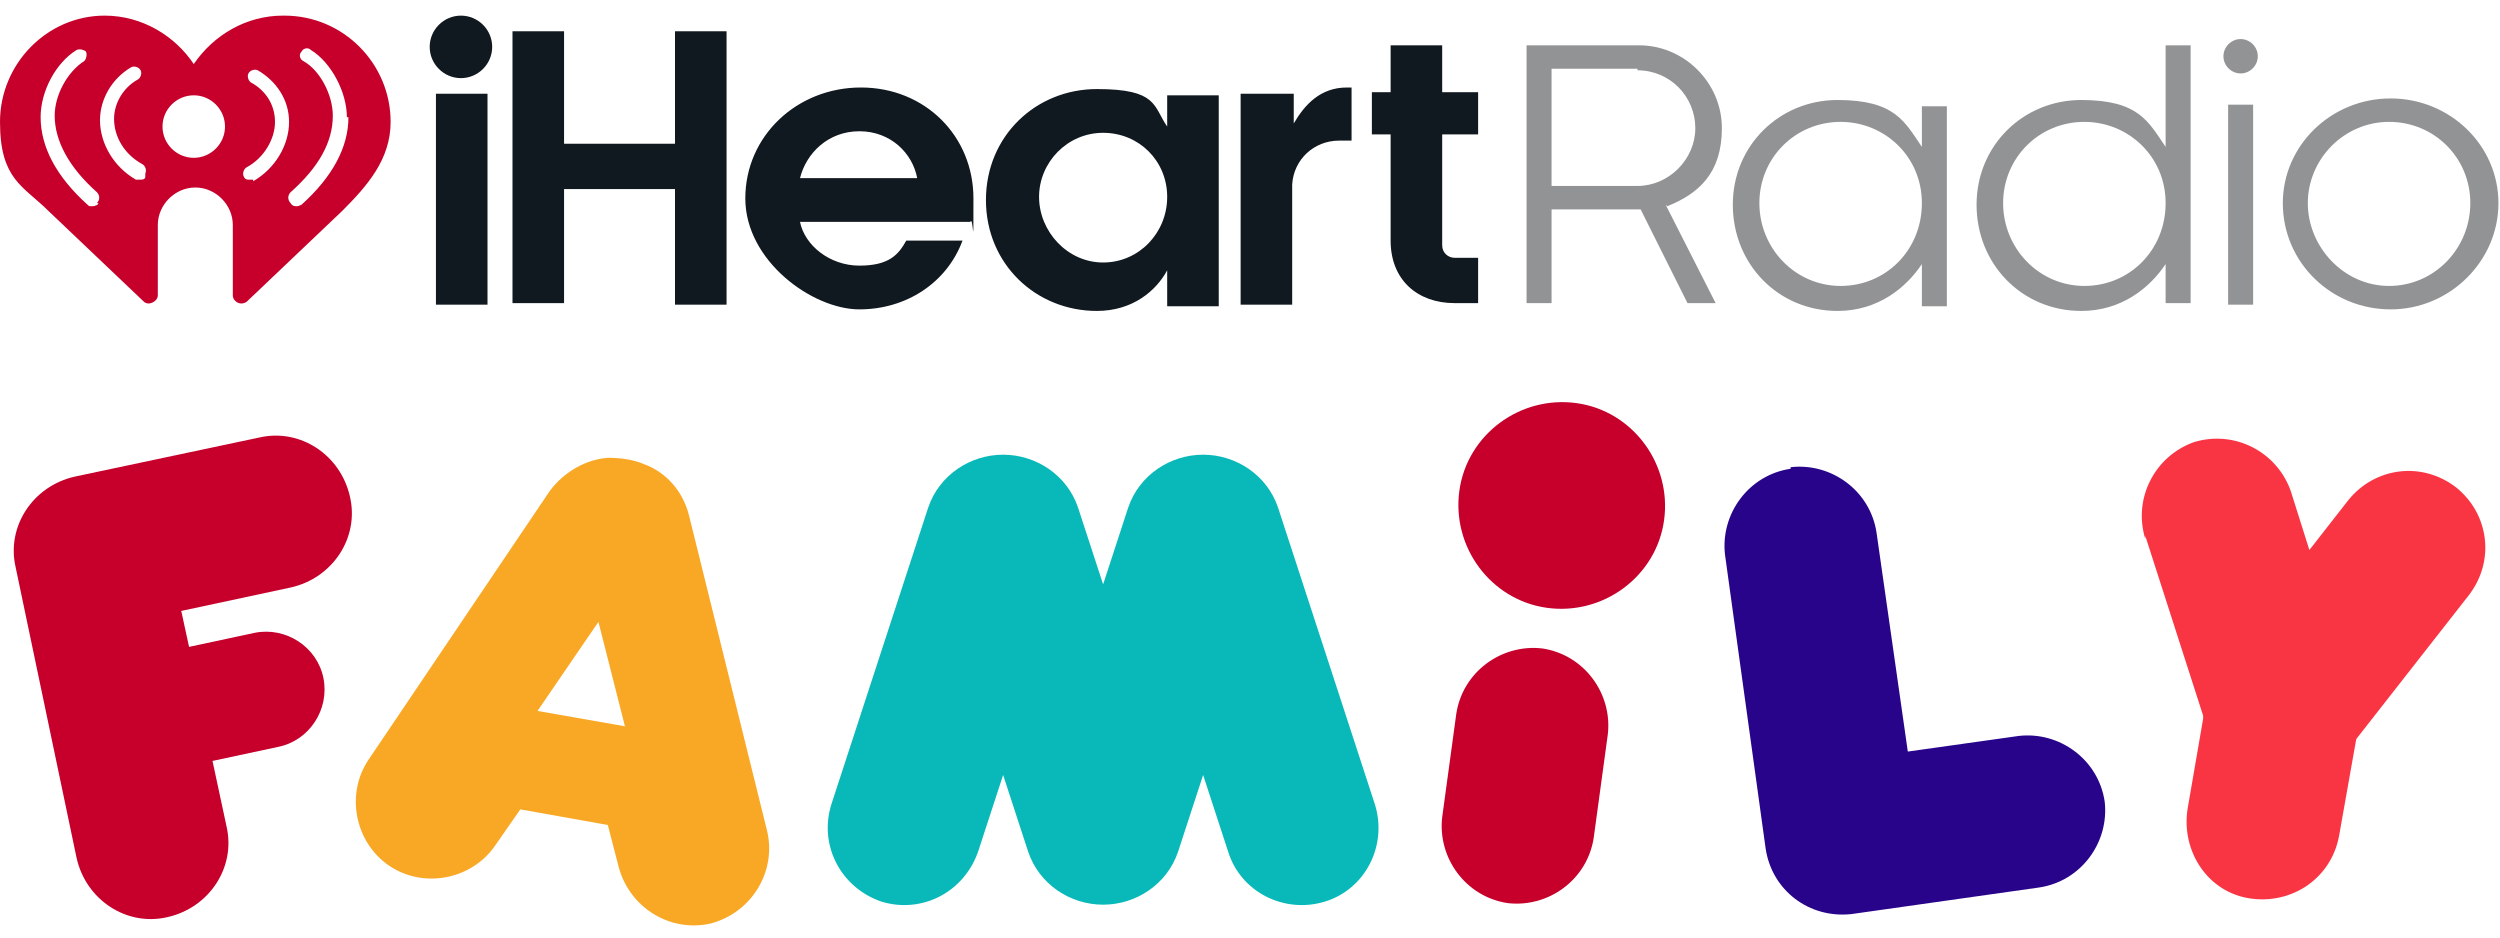
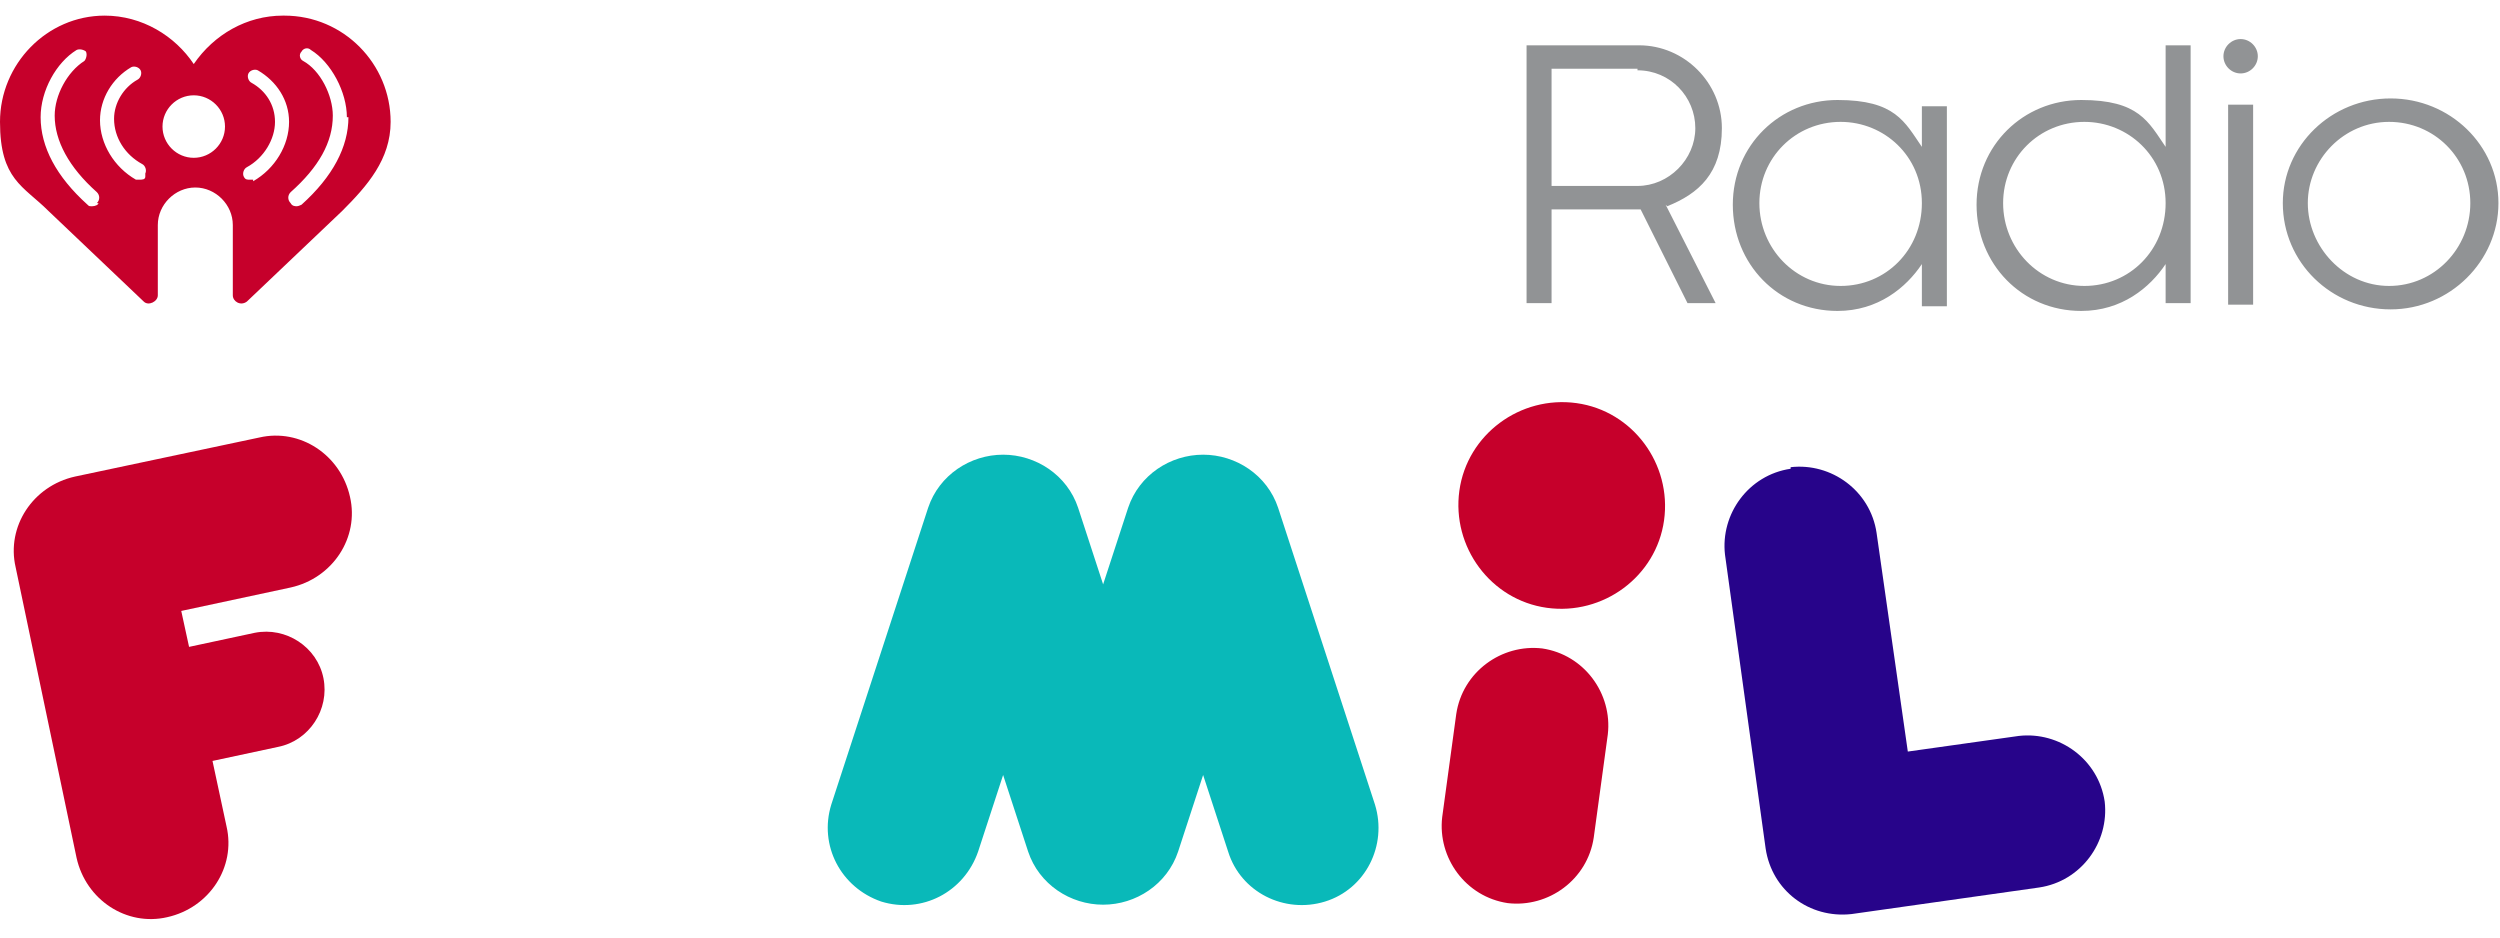
<svg xmlns="http://www.w3.org/2000/svg" id="Layer_1" version="1.1" viewBox="0 0 160 60">
  <defs>
    <style>.st6{fill:#c6002b}</style>
  </defs>
  <path class="st6" d="M1 36.3c-.6-2.6 1.1-5.2 3.8-5.8L16.6 28c2.6-.6 5.2 1.1 5.8 3.8.6 2.6-1.1 5.2-3.8 5.8l-7 1.5.5 2.3 4.2-.9c2-.4 4 .9 4.4 2.9.4 2-.9 4-2.9 4.4l-4.2.9.9 4.2c.6 2.6-1.1 5.2-3.8 5.8-2.6.6-5.2-1.1-5.8-3.8L1 36.3z" />
-   <path d="M137.3 34.5c-.8-2.6.6-5.3 3.1-6.2 2.6-.8 5.3.6 6.2 3.1l1.2 3.8 2.5-3.2c1.7-2.1 4.7-2.5 6.9-.8 2.1 1.7 2.5 4.7.8 6.9l-7.2 9.2-1.1 6.2c-.5 2.7-3 4.4-5.7 4s-4.4-3-4-5.7l1-5.8v-.2l-3.7-11.5z" fill="#f93544" />
  <path d="M77 29.1c-2.1 0-4.1 1.3-4.8 3.4l-1.6 4.9-1.6-4.9c-.7-2.1-2.7-3.4-4.8-3.4-2.1 0-4.1 1.3-4.8 3.4l-6.2 19c-.8 2.6.6 5.3 3.2 6.2 2.6.8 5.3-.6 6.2-3.2l1.6-4.9 1.6 4.9c.7 2.1 2.7 3.4 4.8 3.4 2.1 0 4.1-1.3 4.8-3.4l1.6-4.9 1.6 4.9c.8 2.6 3.6 4 6.2 3.2 2.6-.8 4-3.6 3.2-6.2l-6.2-19c-.7-2.1-2.7-3.4-4.8-3.4z" fill="#09b9b9" />
  <path d="M114.6 30c-2.7.4-4.5 2.9-4.2 5.5l2.6 18.8c.4 2.7 2.8 4.5 5.5 4.2l12-1.7c2.7-.4 4.5-2.9 4.2-5.5-.4-2.7-2.9-4.5-5.5-4.2l-7.1 1-2-14c-.4-2.7-2.9-4.5-5.5-4.2z" fill="#27048a" />
  <path class="st6" d="M99 38.9c3.6.5 7-2 7.5-5.6.5-3.6-2-7-5.6-7.5-3.6-.5-7 2-7.5 5.6-.5 3.6 2 7 5.6 7.5zm-5.8 6.8c.4-2.7 2.9-4.5 5.5-4.2 2.7.4 4.5 2.9 4.2 5.5l-.9 6.6c-.4 2.7-2.9 4.5-5.5 4.2-2.7-.4-4.5-2.9-4.2-5.5l.9-6.6z" />
-   <path d="M38.9 29.3c-1.4.1-2.8.9-3.7 2.1L23.6 48.6c-1.5 2.2-.9 5.3 1.3 6.8s5.3.9 6.8-1.3l1.6-2.3 5.6 1 .7 2.7c.7 2.6 3.3 4.2 5.9 3.6 2.6-.7 4.2-3.3 3.6-5.9l-5-20.2c-.4-1.6-1.5-2.8-2.9-3.3-.7-.3-1.5-.4-2.3-.4zM40 46.5l-1.7-6.7-3.9 5.7 5.7 1z" fill="#f9a825" fill-rule="evenodd" />
  <g id="iHeartMedia_x5F_horizontal">
    <path d="M106.6 13.1l3.2 6.3H108l-3-6h-5.7v6h-1.6V2.9h7.2c2.9 0 5.3 2.4 5.3 5.3s-1.5 4.2-3.5 5zm-1.8-8.7h-5.5v7.5h5.5c2 0 3.7-1.7 3.7-3.7s-1.6-3.7-3.7-3.7zM123 16.9c-1 1.5-2.8 3-5.4 3-3.8 0-6.7-3-6.7-6.8s3-6.7 6.7-6.7 4.3 1.4 5.4 3V6.8h1.6v12.8H123V17zm-5.2-9.1c-2.9 0-5.2 2.3-5.2 5.2s2.3 5.3 5.2 5.3S123 16 123 13s-2.4-5.2-5.2-5.2zm20.8 9.1c-1 1.5-2.8 3-5.4 3-3.8 0-6.7-3-6.7-6.8s3-6.7 6.7-6.7 4.3 1.4 5.4 3V2.9h1.6v16.5h-1.6v-2.6zm-5.2-9.1c-2.9 0-5.2 2.3-5.2 5.2s2.3 5.3 5.2 5.3 5.2-2.3 5.2-5.3-2.4-5.2-5.2-5.2zm10-5.3c.6 0 1.1.5 1.1 1.1s-.5 1.1-1.1 1.1-1.1-.5-1.1-1.1.5-1.1 1.1-1.1zm.8 4.2v12.8h-1.6V6.7h1.6zm1.9 6.3c0-3.7 3.1-6.7 6.9-6.7s6.9 3 6.9 6.7-3.1 6.8-6.9 6.8-6.9-3-6.9-6.8zm12 0c0-2.9-2.3-5.2-5.2-5.2s-5.2 2.4-5.2 5.2 2.3 5.3 5.2 5.3 5.2-2.4 5.2-5.3z" fill="#919395" />
-     <path d="M29.5 1c1.1 0 2 .9 2 2s-.9 2-2 2-2-.9-2-2 .9-2 2-2zm1.7 5v13.5h-3.3V6h3.3zm12 13.4v-7.3h-7.1v7.3h-3.3V2h3.3v7.2h7.1V2h3.3v17.5h-3.3zm18.9-5.2H51.2c.3 1.5 1.9 2.8 3.8 2.8s2.5-.7 3-1.6h3.6c-1 2.7-3.6 4.4-6.6 4.4s-7.3-3.1-7.3-7.1 3.3-7.1 7.4-7.1 7.2 3.1 7.2 7.1 0 1-.2 1.5zm-3.4-2.8c-.3-1.6-1.7-3-3.7-3s-3.4 1.4-3.8 3h7.5zm16 5.9c-.7 1.3-2.2 2.6-4.5 2.6-3.9 0-7.1-3-7.1-7.1s3.2-7.1 7.1-7.1 3.6 1.1 4.5 2.4v-2H78v13.5h-3.3v-2.2zm-4.1-8.8c-2.3 0-4.1 1.9-4.1 4.1s1.8 4.2 4.1 4.2 4.1-1.9 4.1-4.2-1.8-4.1-4.1-4.1zM79.5 6h3.3v1.9c.7-1.2 1.7-2.3 3.4-2.3h.3V9h-.8c-1.6 0-2.9 1.2-3 2.8v7.7h-3.3V6zm8.3 2.6V5.9H89v-3h3.3v3h2.3v2.7h-2.3v7.1c0 .5.4.8.8.8h1.5v2.9h-1.5c-2.4 0-4.1-1.5-4.1-4V8.6h-1.2z" fill="#101820" />
    <path id="Heart_BUG" class="st6" d="M18.1 1c-2.3 0-4.4 1.2-5.7 3.1C11.2 2.3 9.1 1 6.7 1 3 1 0 4.1 0 7.8s1.5 4.1 3.1 5.7l6.1 5.8c.3.3.9 0 .9-.4v-4.5c0-1.3 1.1-2.4 2.4-2.4 1.3 0 2.4 1.1 2.4 2.4v4.5c0 .4.5.7.9.4l6.1-5.8c1.6-1.6 3.1-3.3 3.1-5.7C25 4.1 22 1 18.2 1zM6.3 13c0 .1-.2.2-.4.2s-.2 0-.3-.1c-2-1.8-3-3.7-3-5.6 0-1.7 1-3.5 2.3-4.3.2-.1.5 0 .6.1.1.2 0 .5-.1.6-1.1.7-1.9 2.2-1.9 3.5 0 1.6.9 3.3 2.7 4.9.2.2.2.5 0 .7zm3-1.7c0 .2-.2.2-.4.2h-.2c-1.4-.8-2.3-2.3-2.3-3.8 0-1.4.8-2.7 2-3.4.2-.1.5 0 .6.2.1.2 0 .5-.2.6-.9.5-1.5 1.5-1.5 2.5 0 1.2.7 2.3 1.8 2.9.2.1.3.4.2.6zm3.1-1.2c-1.1 0-2-.9-2-2s.9-2 2-2 2 .9 2 2-.9 2-2 2zm3.8 1.4H16c-.2 0-.3 0-.4-.2-.1-.2 0-.5.2-.6 1.1-.6 1.8-1.8 1.8-2.9 0-1.1-.6-2-1.5-2.5-.2-.1-.3-.4-.2-.6.1-.2.4-.3.6-.2 1.2.7 2 1.9 2 3.3 0 1.5-.9 3-2.3 3.8zm6.1-4c0 1.9-1 3.8-3 5.6 0 0-.2.1-.3.1s-.3 0-.4-.2c-.2-.2-.2-.5 0-.7 1.8-1.6 2.7-3.2 2.7-4.9 0-1.3-.8-2.9-1.9-3.5-.2-.1-.3-.4-.1-.6.1-.2.4-.3.6-.1 1.3.8 2.3 2.7 2.3 4.3z" />
  </g>
</svg>